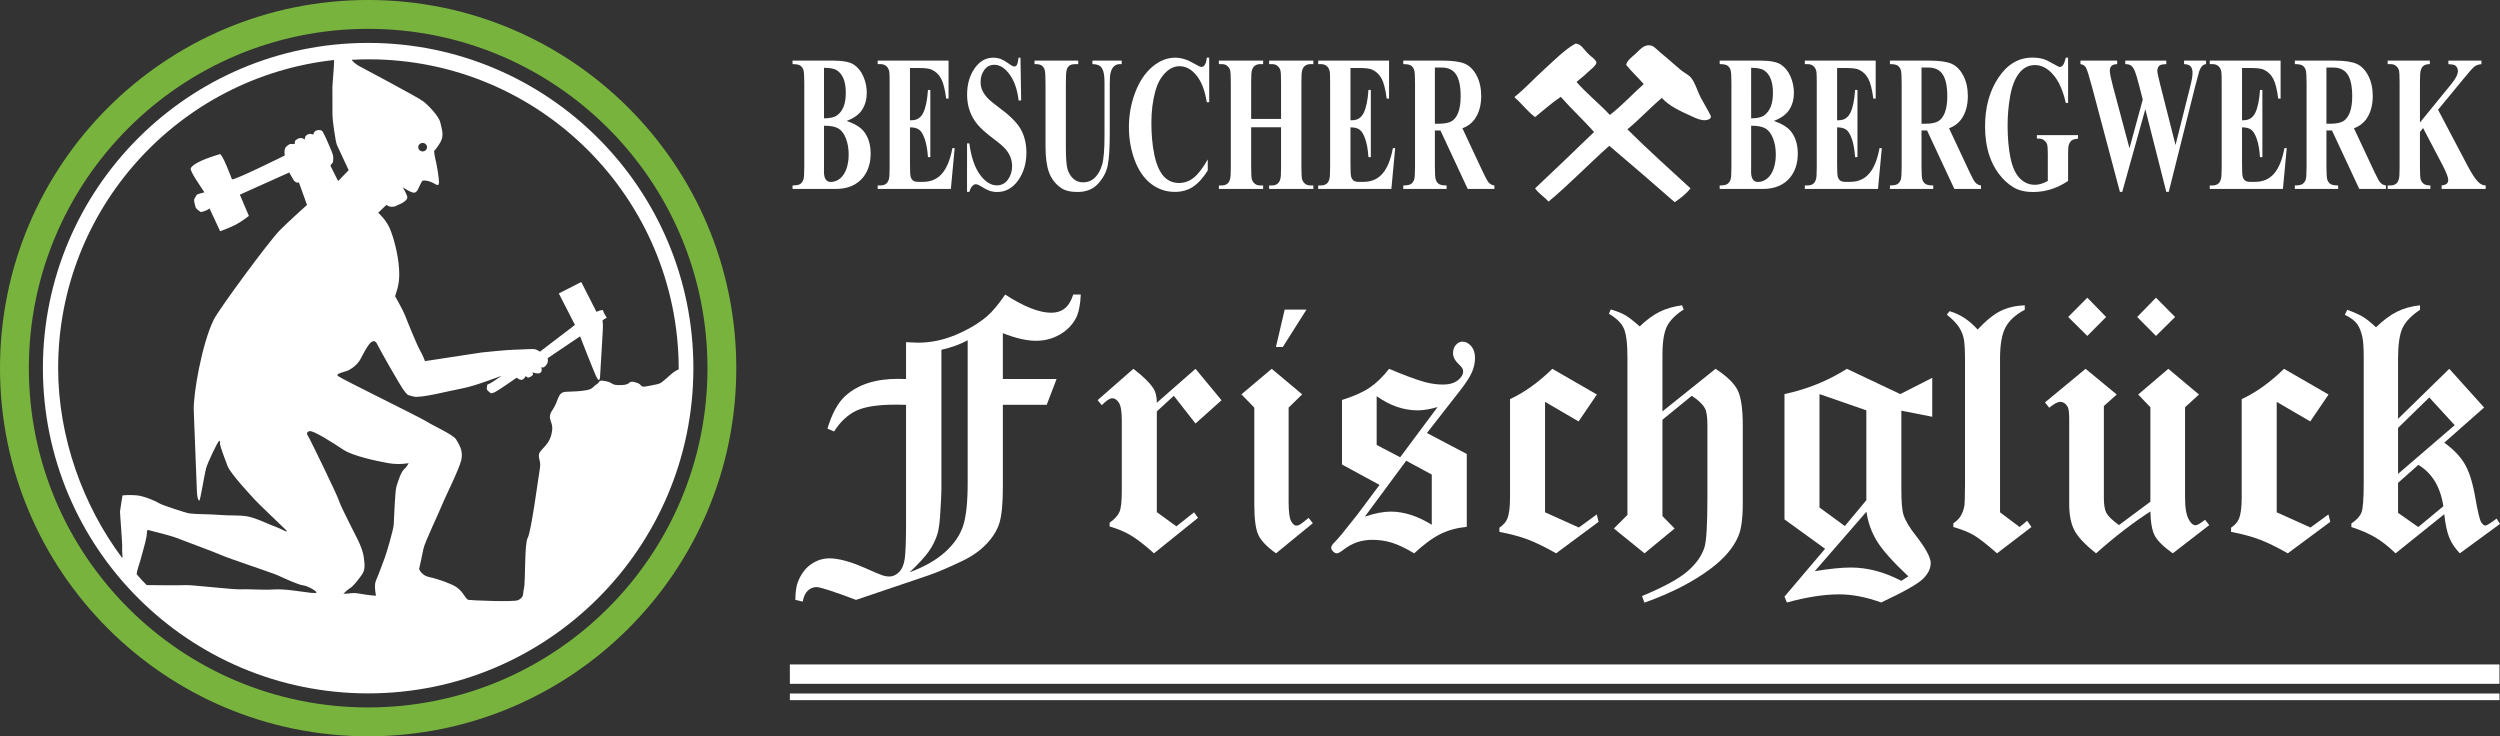
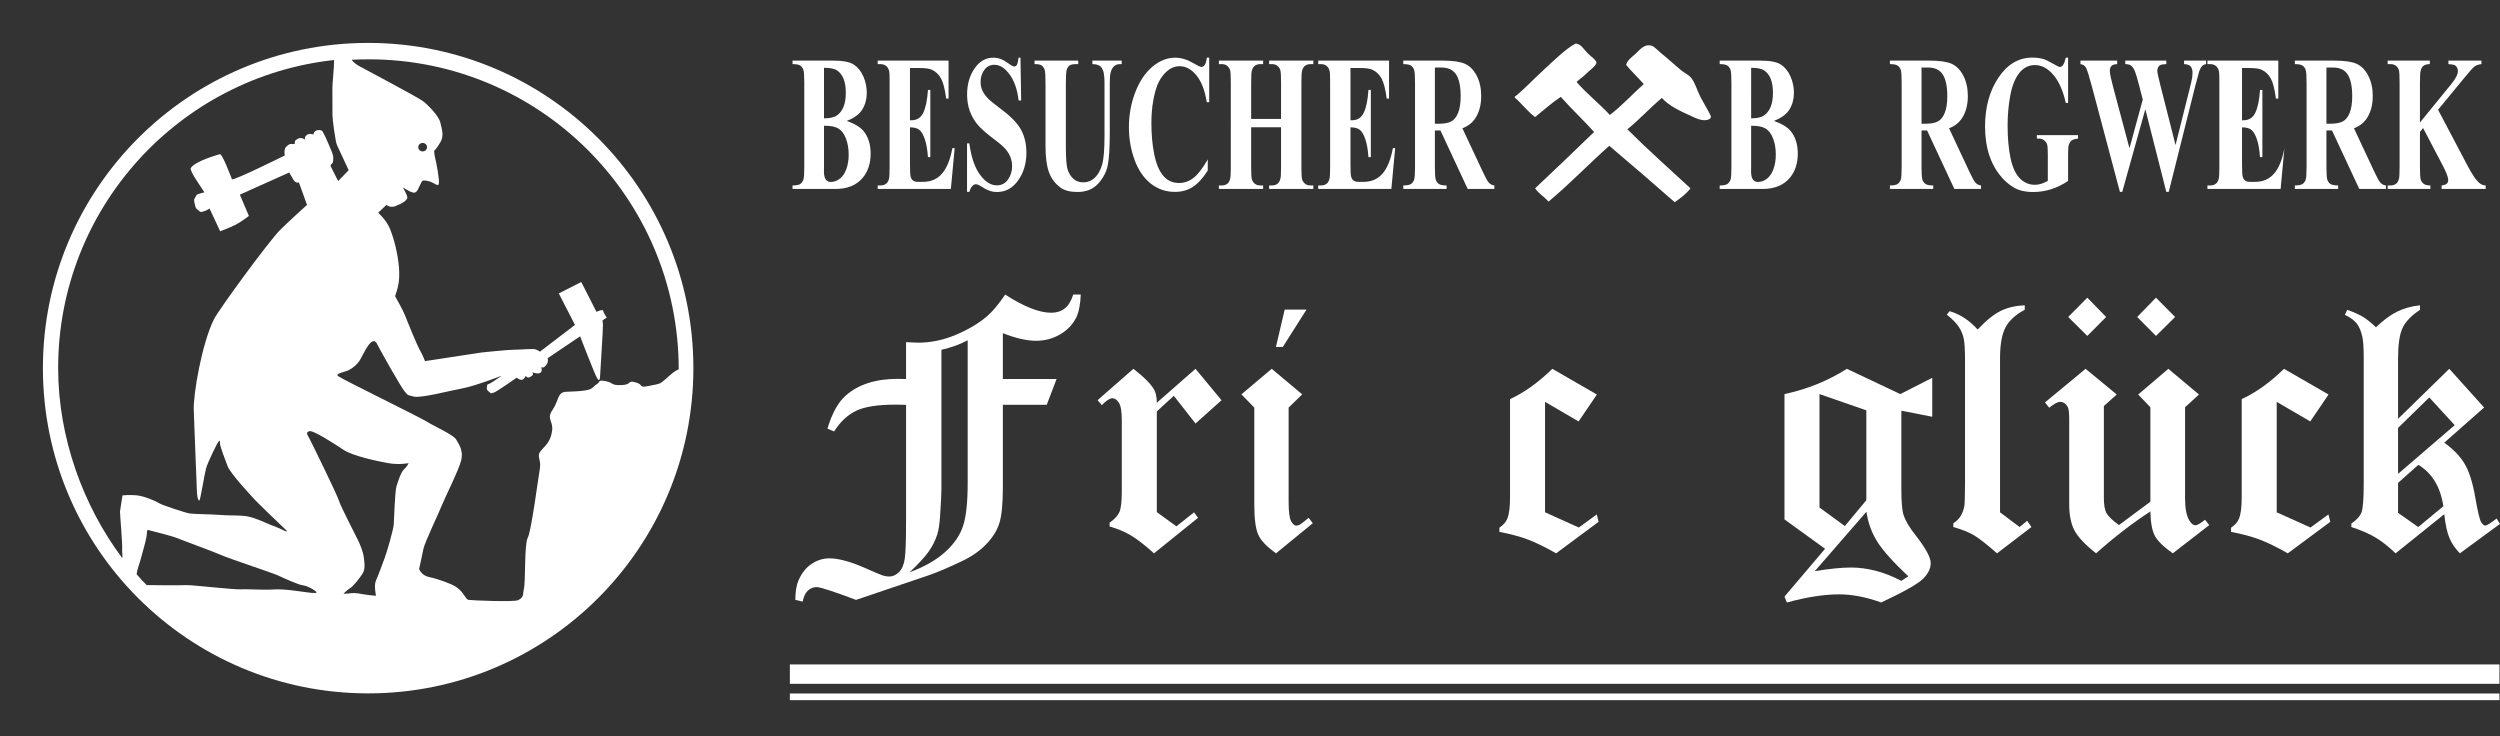
<svg xmlns="http://www.w3.org/2000/svg" version="1.1" id="Ebene_1" x="0px" y="0px" width="756.563px" height="222.819px" viewBox="0 0 756.563 222.819" enable-background="new 0 0 756.563 222.819" xml:space="preserve">
  <rect x="0" y="0" width="756.563" height="222.819" fill="#333333" stroke="none" />
  <rect x="239.032" y="201.076" fill="#FFFFFF" width="517.364" height="5.863" />
  <rect x="239.032" y="209.873" fill="#FFFFFF" width="517.364" height="2.008" />
  <g>
    <path fill="#FFFFFF" d="M256.243,36.589c2.431,0.859,4.138,1.9,5.12,3.122c1.41,1.738,2.116,3.991,2.116,6.76   c0,2.921-0.774,5.337-2.324,7.247c-1.901,2.311-4.666,3.466-8.294,3.466h-13.017v-1.06c1.184,0,1.986-0.167,2.409-0.501   c0.421-0.334,0.718-0.769,0.888-1.303c0.17-0.534,0.255-1.852,0.255-3.953V25.161c0-2.1-0.085-3.423-0.255-3.967   c-0.17-0.544-0.47-0.979-0.897-1.303c-0.429-0.325-1.229-0.487-2.399-0.487v-1.06h12.28c2.935,0,5.013,0.396,6.234,1.188   c1.222,0.793,2.186,1.977,2.891,3.552c0.705,1.576,1.058,3.251,1.058,5.027c0,1.872-0.447,3.538-1.341,4.998   C260.072,34.57,258.498,35.73,256.243,36.589z M249.366,38.05v12.459l-0.019,1.432c0,1.031,0.173,1.81,0.52,2.334   c0.347,0.525,0.859,0.788,1.54,0.788c1.007,0,1.937-0.339,2.786-1.017c0.851-0.678,1.502-1.662,1.956-2.95   c0.453-1.289,0.68-2.726,0.68-4.311c0-1.813-0.277-3.441-0.831-4.883c-0.555-1.441-1.316-2.449-2.286-3.022   S251.294,38.031,249.366,38.05z M249.366,35.816c1.789,0,3.108-0.305,3.958-0.917c0.851-0.611,1.502-1.47,1.956-2.578   c0.453-1.107,0.68-2.521,0.68-4.239c0-1.718-0.224-3.126-0.671-4.225c-0.447-1.098-1.086-1.933-1.917-2.506   c-0.832-0.573-2.167-0.849-4.006-0.831V35.816z" />
    <path fill="#FFFFFF" d="M275.382,20.578v15.811h0.51c1.625,0,2.803-0.773,3.533-2.32c0.73-1.546,1.196-3.828,1.398-6.845h0.718   v20.336h-0.718c-0.151-2.215-0.47-4.029-0.954-5.442c-0.485-1.413-1.049-2.363-1.691-2.85c-0.642-0.487-1.574-0.73-2.796-0.73   v10.941c0,2.139,0.06,3.447,0.18,3.924c0.119,0.478,0.343,0.869,0.671,1.174c0.327,0.306,0.856,0.458,1.587,0.458h1.53   c2.393,0,4.311-0.84,5.753-2.521c1.441-1.68,2.478-4.239,3.107-7.676h0.699l-1.152,12.345h-22.143v-1.06h0.851   c0.743,0,1.341-0.201,1.795-0.602c0.327-0.267,0.579-0.726,0.755-1.375c0.139-0.458,0.208-1.661,0.208-3.609V24.989   c0-1.756-0.031-2.835-0.094-3.236c-0.127-0.668-0.359-1.184-0.699-1.547c-0.479-0.534-1.134-0.802-1.965-0.802h-0.851v-1.06h21.443   V29.83h-0.718c-0.365-2.807-0.879-4.821-1.54-6.044c-0.661-1.222-1.597-2.119-2.806-2.692c-0.705-0.344-2.027-0.516-3.967-0.516   H275.382z" />
    <path fill="#FFFFFF" d="M308.821,17.456l0.208,12.946h-0.774c-0.366-3.246-1.264-5.857-2.692-7.834   c-1.43-1.976-2.976-2.964-4.639-2.964c-1.284,0-2.302,0.521-3.051,1.561c-0.75,1.041-1.124,2.239-1.124,3.595   c0,0.859,0.132,1.623,0.396,2.292c0.365,0.897,0.951,1.786,1.757,2.664c0.592,0.63,1.959,1.747,4.1,3.351   c2.998,2.234,5.02,4.344,6.064,6.33c1.033,1.986,1.55,4.258,1.55,6.817c0,3.247-0.835,6.039-2.504,8.378   c-1.669,2.339-3.787,3.509-6.357,3.509c-0.806,0-1.567-0.125-2.285-0.372c-0.719-0.249-1.619-0.716-2.702-1.404   c-0.604-0.382-1.103-0.573-1.492-0.573c-0.328,0-0.674,0.191-1.039,0.573c-0.365,0.382-0.661,0.964-0.889,1.747h-0.698V43.406   h0.698c0.555,4.125,1.622,7.271,3.203,9.438c1.58,2.167,3.284,3.251,5.11,3.251c1.41,0,2.534-0.583,3.372-1.747   s1.257-2.521,1.257-4.067c0-0.917-0.161-1.805-0.482-2.664c-0.321-0.859-0.81-1.676-1.464-2.449   c-0.655-0.773-1.813-1.78-3.477-3.022c-2.33-1.737-4.005-3.217-5.025-4.439c-1.021-1.222-1.804-2.587-2.352-4.096   c-0.548-1.508-0.822-3.169-0.822-4.984c0-3.093,0.749-5.729,2.248-7.905s3.389-3.265,5.668-3.265c0.831,0,1.637,0.153,2.418,0.458   c0.592,0.229,1.313,0.654,2.163,1.274c0.851,0.621,1.445,0.931,1.786,0.931c0.327,0,0.585-0.153,0.774-0.458   c0.188-0.305,0.365-1.041,0.529-2.205H308.821z" />
    <path fill="#FFFFFF" d="M313.073,18.344h13.225v1.06h-0.661c-0.995,0-1.679,0.158-2.05,0.473c-0.372,0.315-0.637,0.75-0.794,1.303   c-0.157,0.554-0.236,1.938-0.236,4.153v19.019c0,3.476,0.173,5.776,0.52,6.903c0.347,1.127,0.917,2.063,1.71,2.807   c0.794,0.745,1.795,1.117,3.004,1.117c1.386,0,2.566-0.473,3.543-1.418c0.976-0.945,1.706-2.249,2.191-3.91   c0.484-1.661,0.728-4.554,0.728-8.679V25.333c0-1.737-0.12-2.979-0.359-3.724s-0.542-1.26-0.907-1.546   c-0.566-0.439-1.366-0.659-2.399-0.659v-1.06h8.861v1.06h-0.529c-0.718,0-1.316,0.22-1.795,0.659s-0.825,1.098-1.039,1.976   c-0.164,0.611-0.245,1.709-0.245,3.294v14.751c0,4.564-0.199,7.858-0.596,9.882s-1.363,3.886-2.899,5.585   c-1.537,1.7-3.634,2.549-6.292,2.549c-2.217,0-3.93-0.449-5.139-1.346c-1.65-1.222-2.814-2.788-3.495-4.697   c-0.68-1.909-1.02-4.478-1.02-7.705V25.333c0-2.234-0.083-3.623-0.246-4.167c-0.164-0.544-0.447-0.979-0.851-1.303   c-0.402-0.325-1.146-0.477-2.229-0.458V18.344z" />
    <path fill="#FFFFFF" d="M365.934,17.456v13.462h-0.736c-0.555-3.513-1.587-6.206-3.099-8.077s-3.225-2.807-5.139-2.807   c-1.6,0-3.067,0.697-4.402,2.091c-1.335,1.394-2.312,3.218-2.929,5.471c-0.793,2.884-1.189,6.092-1.189,9.624   c0,3.476,0.289,6.641,0.869,9.495c0.579,2.855,1.485,5.012,2.72,6.473s2.834,2.191,4.799,2.191c1.612,0,3.089-0.534,4.431-1.604   c1.342-1.069,2.755-2.912,4.241-5.528v3.351c-1.436,2.273-2.932,3.92-4.487,4.941c-1.556,1.021-3.372,1.532-5.45,1.532   c-2.733,0-5.161-0.831-7.283-2.492s-3.76-4.048-4.912-7.161c-1.152-3.112-1.729-6.425-1.729-9.939   c0-3.704,0.639-7.218,1.918-10.541c1.278-3.322,3.004-5.9,5.176-7.733c2.173-1.833,4.481-2.75,6.925-2.75   c1.801,0,3.703,0.592,5.705,1.775c1.159,0.688,1.896,1.031,2.211,1.031c0.402,0,0.752-0.224,1.049-0.673   c0.295-0.449,0.487-1.16,0.576-2.134H365.934z" />
    <path fill="#FFFFFF" d="M378.63,38.508v12.03c0,1.986,0.072,3.227,0.217,3.724s0.429,0.931,0.851,1.303   c0.422,0.372,0.992,0.559,1.71,0.559h0.85v1.06h-13.395v-1.06h0.85c0.743,0,1.342-0.201,1.795-0.602   c0.328-0.267,0.579-0.726,0.756-1.375c0.139-0.458,0.208-1.661,0.208-3.609V24.989c0-1.986-0.069-3.227-0.208-3.724   c-0.139-0.496-0.419-0.931-0.841-1.303c-0.422-0.372-0.991-0.559-1.71-0.559h-0.85v-1.06h13.395v1.06h-0.85   c-0.743,0-1.342,0.201-1.795,0.602c-0.328,0.268-0.586,0.726-0.774,1.375c-0.139,0.458-0.208,1.661-0.208,3.609v10.999h9.05V24.989   c0-1.986-0.069-3.227-0.208-3.724c-0.139-0.496-0.422-0.931-0.851-1.303c-0.428-0.372-1.001-0.559-1.719-0.559h-0.832v-1.06h13.376   v1.06h-0.831c-0.756,0-1.354,0.201-1.795,0.602c-0.327,0.268-0.585,0.726-0.774,1.375c-0.139,0.458-0.208,1.661-0.208,3.609v25.549   c0,1.986,0.069,3.227,0.208,3.724s0.422,0.931,0.851,1.303c0.428,0.372,1.001,0.559,1.719,0.559h0.831v1.06H384.07v-1.06h0.832   c0.756,0,1.354-0.201,1.795-0.602c0.327-0.267,0.585-0.726,0.774-1.375c0.139-0.458,0.208-1.661,0.208-3.609v-12.03H378.63z" />
    <path fill="#FFFFFF" d="M408.688,20.578v15.811h0.51c1.625,0,2.803-0.773,3.533-2.32c0.73-1.546,1.196-3.828,1.398-6.845h0.718   v20.336h-0.718c-0.151-2.215-0.47-4.029-0.954-5.442c-0.485-1.413-1.049-2.363-1.691-2.85c-0.642-0.487-1.574-0.73-2.796-0.73   v10.941c0,2.139,0.06,3.447,0.18,3.924c0.119,0.478,0.343,0.869,0.671,1.174c0.327,0.306,0.856,0.458,1.587,0.458h1.53   c2.393,0,4.311-0.84,5.753-2.521c1.441-1.68,2.478-4.239,3.107-7.676h0.699l-1.152,12.345h-22.143v-1.06h0.851   c0.743,0,1.341-0.201,1.795-0.602c0.327-0.267,0.579-0.726,0.755-1.375c0.139-0.458,0.208-1.661,0.208-3.609V24.989   c0-1.756-0.031-2.835-0.094-3.236c-0.127-0.668-0.359-1.184-0.699-1.547c-0.479-0.534-1.134-0.802-1.965-0.802h-0.851v-1.06h21.443   V29.83h-0.718c-0.365-2.807-0.879-4.821-1.54-6.044c-0.661-1.222-1.597-2.119-2.806-2.692c-0.705-0.344-2.027-0.516-3.967-0.516   H408.688z" />
    <path fill="#FFFFFF" d="M434.23,39.482v10.884c0,2.101,0.085,3.423,0.255,3.967c0.171,0.544,0.47,0.979,0.897,1.303   c0.429,0.325,1.229,0.487,2.399,0.487v1.06h-13.111v-1.06c1.184,0,1.987-0.167,2.409-0.501c0.422-0.334,0.718-0.769,0.888-1.303   c0.17-0.534,0.255-1.852,0.255-3.953V25.161c0-2.1-0.085-3.423-0.255-3.967c-0.17-0.544-0.47-0.979-0.897-1.303   c-0.429-0.325-1.228-0.487-2.399-0.487v-1.06h11.902c3.099,0,5.365,0.325,6.802,0.974c1.436,0.649,2.607,1.848,3.514,3.595   c0.907,1.748,1.36,3.795,1.36,6.144c0,2.864-0.68,5.232-2.04,7.104c-0.869,1.184-2.085,2.072-3.646,2.664l6.159,13.147   c0.806,1.7,1.379,2.759,1.719,3.179c0.517,0.592,1.115,0.917,1.795,0.974v1.06h-8.067l-8.256-17.701H434.23z M434.23,20.435v17.014   h1.077c1.751,0,3.061-0.243,3.93-0.73c0.869-0.487,1.552-1.365,2.05-2.635c0.497-1.27,0.746-2.926,0.746-4.97   c0-2.959-0.456-5.146-1.369-6.559c-0.914-1.413-2.384-2.12-4.412-2.12H434.23z" />
    <path fill="#FFFFFF" d="M536.818,36.589c2.431,0.859,4.138,1.9,5.12,3.122c1.41,1.738,2.116,3.991,2.116,6.76   c0,2.921-0.774,5.337-2.324,7.247c-1.901,2.311-4.666,3.466-8.294,3.466H520.42v-1.06c1.184,0,1.986-0.167,2.409-0.501   c0.421-0.334,0.718-0.769,0.888-1.303c0.17-0.534,0.255-1.852,0.255-3.953V25.161c0-2.1-0.085-3.423-0.255-3.967   c-0.17-0.544-0.47-0.979-0.897-1.303c-0.429-0.325-1.229-0.487-2.399-0.487v-1.06h12.28c2.935,0,5.013,0.396,6.234,1.188   c1.222,0.793,2.186,1.977,2.891,3.552c0.705,1.576,1.058,3.251,1.058,5.027c0,1.872-0.447,3.538-1.341,4.998   C540.647,34.57,539.073,35.73,536.818,36.589z M529.941,38.05v12.459l-0.019,1.432c0,1.031,0.173,1.81,0.52,2.334   c0.347,0.525,0.859,0.788,1.54,0.788c1.007,0,1.937-0.339,2.786-1.017c0.851-0.678,1.502-1.662,1.956-2.95   c0.453-1.289,0.68-2.726,0.68-4.311c0-1.813-0.277-3.441-0.831-4.883c-0.555-1.441-1.316-2.449-2.286-3.022   S531.869,38.031,529.941,38.05z M529.941,35.816c1.789,0,3.108-0.305,3.958-0.917c0.851-0.611,1.502-1.47,1.956-2.578   c0.453-1.107,0.68-2.521,0.68-4.239c0-1.718-0.224-3.126-0.671-4.225c-0.447-1.098-1.086-1.933-1.917-2.506   c-0.832-0.573-2.167-0.849-4.006-0.831V35.816z" />
-     <path fill="#FFFFFF" d="M555.956,20.578v15.811h0.51c1.625,0,2.803-0.773,3.533-2.32c0.73-1.546,1.196-3.828,1.398-6.845h0.718   v20.336h-0.718c-0.151-2.215-0.47-4.029-0.954-5.442c-0.485-1.413-1.049-2.363-1.691-2.85c-0.642-0.487-1.574-0.73-2.796-0.73   v10.941c0,2.139,0.06,3.447,0.18,3.924c0.119,0.478,0.343,0.869,0.671,1.174c0.327,0.306,0.856,0.458,1.587,0.458h1.53   c2.393,0,4.311-0.84,5.753-2.521c1.441-1.68,2.478-4.239,3.107-7.676h0.699l-1.152,12.345h-22.143v-1.06h0.851   c0.743,0,1.341-0.201,1.795-0.602c0.327-0.267,0.579-0.726,0.755-1.375c0.139-0.458,0.208-1.661,0.208-3.609V24.989   c0-1.756-0.031-2.835-0.094-3.236c-0.127-0.668-0.359-1.184-0.699-1.547c-0.479-0.534-1.134-0.802-1.965-0.802h-0.851v-1.06h21.443   V29.83h-0.718c-0.365-2.807-0.879-4.821-1.54-6.044c-0.661-1.222-1.597-2.119-2.806-2.692c-0.705-0.344-2.027-0.516-3.967-0.516   H555.956z" />
    <path fill="#FFFFFF" d="M581.499,39.482v10.884c0,2.101,0.085,3.423,0.255,3.967c0.171,0.544,0.47,0.979,0.897,1.303   c0.429,0.325,1.229,0.487,2.399,0.487v1.06h-13.111v-1.06c1.184,0,1.987-0.167,2.409-0.501c0.422-0.334,0.718-0.769,0.888-1.303   c0.17-0.534,0.255-1.852,0.255-3.953V25.161c0-2.1-0.085-3.423-0.255-3.967c-0.17-0.544-0.47-0.979-0.897-1.303   c-0.429-0.325-1.228-0.487-2.399-0.487v-1.06h11.902c3.099,0,5.365,0.325,6.802,0.974c1.436,0.649,2.607,1.848,3.514,3.595   c0.907,1.748,1.36,3.795,1.36,6.144c0,2.864-0.68,5.232-2.04,7.104c-0.869,1.184-2.085,2.072-3.646,2.664l6.159,13.147   c0.806,1.7,1.379,2.759,1.719,3.179c0.517,0.592,1.115,0.917,1.795,0.974v1.06h-8.067l-8.256-17.701H581.499z M581.499,20.435   v17.014h1.077c1.751,0,3.061-0.243,3.93-0.73c0.869-0.487,1.552-1.365,2.05-2.635c0.497-1.27,0.746-2.926,0.746-4.97   c0-2.959-0.456-5.146-1.369-6.559c-0.914-1.413-2.384-2.12-4.412-2.12H581.499z" />
    <path fill="#FFFFFF" d="M625.859,17.456v13.691h-0.699c-0.844-3.742-2.109-6.588-3.797-8.536c-1.688-1.948-3.533-2.921-5.536-2.921   c-1.914,0-3.508,0.816-4.779,2.449c-1.272,1.633-2.173,3.91-2.702,6.832c-0.528,2.921-0.793,5.919-0.793,8.994   c0,3.724,0.289,6.989,0.869,9.796c0.579,2.807,1.514,4.869,2.805,6.187c1.291,1.318,2.825,1.977,4.601,1.977   c0.617,0,1.25-0.1,1.899-0.301c0.648-0.201,1.313-0.491,1.993-0.874v-8.077c0-1.527-0.07-2.516-0.208-2.965   c-0.139-0.448-0.426-0.854-0.86-1.217c-0.434-0.362-0.96-0.544-1.577-0.544h-0.661v-1.06h12.45v1.06   c-0.944,0.096-1.603,0.292-1.975,0.587c-0.371,0.296-0.658,0.788-0.859,1.475c-0.113,0.363-0.17,1.251-0.17,2.664v8.077   c-1.638,1.107-3.341,1.943-5.11,2.506s-3.605,0.845-5.507,0.845c-2.432,0-4.449-0.501-6.056-1.504   c-1.605-1.002-3.022-2.32-4.251-3.953c-1.228-1.632-2.188-3.47-2.881-5.514c-0.882-2.635-1.322-5.585-1.322-8.851   c0-5.843,1.354-10.779,4.062-14.808c2.708-4.029,6.115-6.043,10.221-6.043c1.272,0,2.419,0.153,3.438,0.458   c0.555,0.153,1.452,0.587,2.692,1.303c1.24,0.716,1.975,1.074,2.201,1.074c0.353,0,0.68-0.195,0.982-0.587   c0.303-0.391,0.579-1.131,0.831-2.22H625.859z" />
    <path fill="#FFFFFF" d="M667.612,18.344v1.06c-0.479,0.058-0.882,0.258-1.21,0.602c-0.327,0.344-0.617,0.869-0.869,1.576   c-0.075,0.229-0.472,1.709-1.189,4.439l-8.029,32.051h-0.737l-6.348-25.033l-6.99,25.033h-0.699l-8.426-31.707   c-0.857-3.189-1.455-5.117-1.795-5.786c-0.341-0.668-0.914-1.06-1.72-1.174v-1.06h11.109v1.06c-0.895,0.039-1.49,0.244-1.785,0.616   c-0.297,0.372-0.444,0.835-0.444,1.389c0,0.726,0.309,2.263,0.926,4.611l5.025,18.847l4.024-14.722l-1.059-4.125   c-0.579-2.253-1.026-3.757-1.341-4.511c-0.315-0.754-0.678-1.293-1.087-1.618s-1.011-0.487-1.804-0.487v-1.06h12.412v1.06   c-0.869,0.02-1.492,0.125-1.87,0.315c-0.265,0.134-0.473,0.358-0.624,0.673c-0.15,0.315-0.227,0.673-0.227,1.074   c0,0.439,0.283,1.786,0.851,4.039l4.666,18.389l4.176-16.642c0.44-1.718,0.711-2.893,0.813-3.523c0.101-0.63,0.15-1.212,0.15-1.747   c0-0.783-0.176-1.398-0.528-1.848c-0.353-0.448-1.027-0.692-2.021-0.73v-1.06H667.612z" />
-     <path fill="#FFFFFF" d="M678.494,20.578v15.811h0.51c1.625,0,2.803-0.773,3.533-2.32c0.73-1.546,1.196-3.828,1.398-6.845h0.718   v20.336h-0.718c-0.151-2.215-0.47-4.029-0.954-5.442c-0.485-1.413-1.049-2.363-1.691-2.85c-0.642-0.487-1.574-0.73-2.796-0.73   v10.941c0,2.139,0.06,3.447,0.18,3.924c0.119,0.478,0.343,0.869,0.671,1.174c0.327,0.306,0.856,0.458,1.587,0.458h1.53   c2.393,0,4.311-0.84,5.753-2.521c1.441-1.68,2.478-4.239,3.107-7.676h0.699l-1.152,12.345h-22.143v-1.06h0.851   c0.743,0,1.341-0.201,1.795-0.602c0.327-0.267,0.579-0.726,0.755-1.375c0.139-0.458,0.208-1.661,0.208-3.609V24.989   c0-1.756-0.031-2.835-0.094-3.236c-0.127-0.668-0.359-1.184-0.699-1.547c-0.479-0.534-1.134-0.802-1.965-0.802h-0.851v-1.06h21.443   V29.83h-0.718c-0.365-2.807-0.879-4.821-1.54-6.044c-0.661-1.222-1.597-2.119-2.806-2.692c-0.705-0.344-2.027-0.516-3.967-0.516   H678.494z" />
+     <path fill="#FFFFFF" d="M678.494,20.578v15.811h0.51c1.625,0,2.803-0.773,3.533-2.32c0.73-1.546,1.196-3.828,1.398-6.845h0.718   v20.336h-0.718c-0.151-2.215-0.47-4.029-0.954-5.442c-0.485-1.413-1.049-2.363-1.691-2.85c-0.642-0.487-1.574-0.73-2.796-0.73   v10.941c0,2.139,0.06,3.447,0.18,3.924c0.119,0.478,0.343,0.869,0.671,1.174c0.327,0.306,0.856,0.458,1.587,0.458h1.53   c2.393,0,4.311-0.84,5.753-2.521c1.441-1.68,2.478-4.239,3.107-7.676l-1.152,12.345h-22.143v-1.06h0.851   c0.743,0,1.341-0.201,1.795-0.602c0.327-0.267,0.579-0.726,0.755-1.375c0.139-0.458,0.208-1.661,0.208-3.609V24.989   c0-1.756-0.031-2.835-0.094-3.236c-0.127-0.668-0.359-1.184-0.699-1.547c-0.479-0.534-1.134-0.802-1.965-0.802h-0.851v-1.06h21.443   V29.83h-0.718c-0.365-2.807-0.879-4.821-1.54-6.044c-0.661-1.222-1.597-2.119-2.806-2.692c-0.705-0.344-2.027-0.516-3.967-0.516   H678.494z" />
    <path fill="#FFFFFF" d="M704.037,39.482v10.884c0,2.101,0.085,3.423,0.255,3.967c0.171,0.544,0.47,0.979,0.897,1.303   c0.429,0.325,1.229,0.487,2.399,0.487v1.06h-13.111v-1.06c1.184,0,1.987-0.167,2.409-0.501c0.422-0.334,0.718-0.769,0.888-1.303   c0.17-0.534,0.255-1.852,0.255-3.953V25.161c0-2.1-0.085-3.423-0.255-3.967c-0.17-0.544-0.47-0.979-0.897-1.303   c-0.429-0.325-1.228-0.487-2.399-0.487v-1.06h11.902c3.099,0,5.365,0.325,6.802,0.974c1.436,0.649,2.607,1.848,3.514,3.595   c0.907,1.748,1.36,3.795,1.36,6.144c0,2.864-0.68,5.232-2.04,7.104c-0.869,1.184-2.085,2.072-3.646,2.664l6.159,13.147   c0.806,1.7,1.379,2.759,1.719,3.179c0.517,0.592,1.115,0.917,1.795,0.974v1.06h-8.067l-8.256-17.701H704.037z M704.037,20.435   v17.014h1.077c1.751,0,3.061-0.243,3.93-0.73c0.869-0.487,1.552-1.365,2.05-2.635c0.497-1.27,0.746-2.926,0.746-4.97   c0-2.959-0.456-5.146-1.369-6.559c-0.914-1.413-2.384-2.12-4.412-2.12H704.037z" />
    <path fill="#FFFFFF" d="M737.816,33.209l9.012,17.1c1.272,2.406,2.368,4.039,3.287,4.897c0.668,0.611,1.373,0.917,2.116,0.917v1.06   h-13.338v-1.06c0.844-0.115,1.389-0.315,1.634-0.602c0.246-0.287,0.369-0.64,0.369-1.06c0-0.802-0.58-2.31-1.738-4.525   l-5.876-11.199l-0.944,1.203v10.598c0,2.024,0.075,3.285,0.227,3.781c0.151,0.497,0.44,0.921,0.869,1.274   c0.428,0.354,1.114,0.53,2.06,0.53v1.06H722.57v-1.06h0.85c0.743,0,1.342-0.201,1.795-0.602c0.328-0.267,0.579-0.726,0.756-1.375   c0.139-0.458,0.208-1.661,0.208-3.609V24.989c0-1.986-0.069-3.227-0.208-3.724c-0.139-0.496-0.419-0.931-0.841-1.303   c-0.422-0.372-0.991-0.559-1.71-0.559h-0.85v-1.06h12.753v1.06c-0.869,0-1.531,0.191-1.984,0.573   c-0.327,0.268-0.586,0.716-0.774,1.346c-0.151,0.478-0.227,1.7-0.227,3.666v12.087l9.503-11.658   c1.322-1.623,1.983-2.921,1.983-3.896c0-0.725-0.271-1.298-0.813-1.718c-0.276-0.21-0.963-0.344-2.059-0.401v-1.06h9.994v1.06   c-0.895,0.096-1.597,0.339-2.106,0.73c-0.511,0.392-1.685,1.714-3.523,3.967L737.816,33.209z" />
  </g>
  <g>
    <path fill="#FFFFFF" d="M324.785,89.143h2.285c-0.139,3.073-0.605,5.413-1.402,7.019c-1.108,2.13-2.752,3.824-4.934,5.081   s-4.589,1.886-7.22,1.886c-2.805,0-6.147-0.768-10.024-2.305v13.881h16.257l-2.986,7.804H303.49V147.4   c0,4.925-0.338,8.514-1.013,10.768c-0.676,2.254-1.999,4.411-3.972,6.473c-1.972,2.061-4.446,3.789-7.422,5.188   c-4.257,2.025-7.684,3.475-10.279,4.349l-21.75,7.364c-6.855-2.584-10.838-3.876-11.945-3.876c-0.971,0-1.836,0.345-2.598,1.034   c-0.762,0.688-1.298,1.811-1.61,3.365l-2.207-0.525c0-2.42,0.294-4.33,0.883-5.732c0.936-2.244,2.251-3.944,3.947-5.102   c1.696-1.158,3.515-1.735,5.454-1.735c2.735,0,6.267,0.942,10.596,2.829c3.047,1.361,4.908,2.146,5.584,2.356   c0.675,0.21,1.324,0.314,1.947,0.314c1.073,0,2.06-0.445,2.961-1.336c0.899-0.89,1.48-2.253,1.739-4.085   c0.26-1.834,0.39-5.648,0.39-11.445v-35.096l-3.224-0.052c-5.339,0-9.3,0.62-11.883,1.859c-2.583,1.24-4.811,3.326-6.682,6.26   l-2-0.864c1.385-4.602,3.202-7.912,5.453-9.936c3.81-3.416,9.09-5.124,15.842-5.124c0.554,0,1.385,0.019,2.493,0.053v-11.157   l3.588,0.157c3.881,0,7.71-0.794,11.488-2.383c3.777-1.588,6.948-3.483,9.513-5.683c1.698-1.501,3.501-3.667,5.407-6.495   c5.671,3.667,10.323,5.5,13.954,5.5c1.59,0,2.939-0.427,4.046-1.283C323.298,92.504,324.162,91.099,324.785,89.143z    M292.842,102.971c-2.32,1.257-4.969,2.218-7.946,2.881v42.202c0,1.467-0.138,4.224-0.414,8.272   c-0.173,2.373-0.449,4.172-0.828,5.393c-0.586,1.816-1.448,3.535-2.586,5.158s-3.069,3.727-5.794,6.31   c4.525-1.677,8.136-3.745,10.831-6.204c2.694-2.461,4.491-5.114,5.39-7.959c0.898-2.846,1.348-7.113,1.348-12.803V102.971z" />
    <path fill="#FFFFFF" d="M361.792,111.613l7.869,9.508l-7.869,7.045l-6.564-8.388l-5.147,4.722v30.484l5.921,4.295l5.35-4.242   l1.195,1.676l-13.323,10.738c-2.834-2.549-5.21-4.383-7.128-5.5s-4.018-1.99-6.298-2.619v-1.152   c1.522-1.082,2.519-2.174,2.986-3.273c0.467-1.101,0.701-3.204,0.701-6.313v-21.371c0-2.688-0.297-4.479-0.891-5.369   c-0.593-0.891-1.246-1.336-1.957-1.336c-0.78,0-1.849,0.699-3.203,2.096l-1.273-1.52l10.83-9.48   c2.954,2.271,4.969,4.243,6.047,5.919c0.694,1.048,1.043,2.497,1.043,4.348L361.792,111.613z" />
    <path fill="#FFFFFF" d="M384.854,111.613l9.22,7.727l-4.104,4.007v28.495c0,3.004,0.25,4.959,0.751,5.866   c0.499,0.908,1.016,1.362,1.547,1.362c0.375,0,0.72-0.088,1.032-0.262c0.438-0.244,1.345-0.943,2.721-2.096l1.272,1.623   l-11.141,9.115c-2.781-1.99-4.572-3.867-5.371-5.631c-0.801-1.764-1.2-4.846-1.2-9.246v-29.228l-3.896-4.007L384.854,111.613z    M388.776,93.7h6.596l-7.168,11.314h-2.077L388.776,93.7z" />
-     <path fill="#FFFFFF" d="M431.824,131.039l12.06,6.346v22.052c-2.913,0.28-5.549,0.995-7.907,2.147s-5.029,3.108-8.012,5.867   c-2.565-1.537-4.793-2.602-6.682-3.195c-1.89-0.594-3.891-0.891-6.005-0.891c-3.259,0-6.152,0.995-8.684,2.985   c-0.937,0.733-1.612,1.101-2.027,1.101c-0.382,0-0.764-0.191-1.145-0.576c-0.382-0.385-0.571-0.77-0.571-1.154   c0-0.418,0.362-0.978,1.089-1.676c0.415-0.42,1.124-1.223,2.127-2.412l4.725-5.92l6.691-8.965l-11.359-6.168v-19.538   c3.572-1.117,6.374-2.365,8.403-3.745c2.029-1.379,3.98-3.273,5.854-5.684c4.433,1.886,7.999,3.213,10.701,3.98   c1.938,0.524,3.791,0.786,5.558,0.786c1.946,0,3.459-0.427,4.537-1.283c1.078-0.854,1.616-1.755,1.616-2.698   c0-0.628-0.346-1.257-1.038-1.885c-1.351-1.222-2.026-2.41-2.026-3.562c0-1.082,0.294-1.946,0.884-2.593   c0.588-0.646,1.246-0.969,1.974-0.969c0.969,0,1.844,0.445,2.623,1.336c0.778,0.89,1.168,2.069,1.168,3.536   c0,1.502-0.313,2.968-0.938,4.4c-0.626,1.433-1.825,3.282-3.598,5.552L431.824,131.039z M425.552,139.429l-12.521,16.917   c1.523-0.523,2.943-0.907,4.26-1.152c1.315-0.244,2.51-0.366,3.584-0.366c3.981,0,8.119,1.327,12.413,3.981v-15.191   L425.552,139.429z M416.615,134.659l7.113,3.718l11.323-15.195c-2.319,0.669-4.328,1.003-6.024,1.003   c-4.259,0-8.396-1.431-12.412-4.295V134.659z" />
    <path fill="#FFFFFF" d="M469.776,111.613l13.479,7.779l-5.531,8.145l-10.154-5.919v33.419l10.221,4.604l5.435-3.965l0.55,2.242   l-12.855,9.533c-3.319-1.887-6.155-3.274-8.506-4.164c-2.352-0.891-5.238-1.668-8.66-2.332v-1.257   c1.212-0.838,2.008-1.745,2.389-2.724c0.554-1.361,0.831-3.491,0.831-6.391v-29.805   C461.292,118.789,465.561,115.734,469.776,111.613z" />
-     <path fill="#FFFFFF" d="M509.017,92.39l0.52,1.257c-2.479,1.607-4.172,3.318-5.079,5.133c-0.908,1.816-1.361,4.697-1.361,8.643   v17.076l16.075-12.886c3.417,2.236,5.644,4.395,6.68,6.475c1.035,2.079,1.553,5.617,1.553,10.613v23.746   c0,4.544-0.467,7.863-1.402,9.96c-1.489,3.425-4.242,6.64-8.258,9.646c-5.265,3.983-11.965,7.426-20.102,10.326l-0.727-1.99   c6.613-2.76,11.219-5.273,13.815-7.543c2.598-2.271,4.294-4.682,5.091-7.23c0.588-1.92,0.883-6.914,0.883-14.982v-21.95   c0-2.444-0.243-4.138-0.729-5.081c-0.729-1.292-2.063-2.566-4.004-3.824l-8.876,7.25v29.162l3.688,3.744l-9.115,7.518l-9.271-7.518   l4.104-4.111v-47.625c0-4.326-0.378-7.292-1.132-8.896c-0.755-1.605-2.248-3.053-4.478-4.344l0.571-1.31   c1.829,0.524,3.296,1.109,4.401,1.755c1.104,0.646,2.555,1.772,4.351,3.378c2.116-2.025,4.146-3.509,6.089-4.452   C504.245,93.385,506.484,92.739,509.017,92.39z" />
    <path fill="#FFFFFF" d="M558.906,111.613l16.169,7.647l9.671-4.923v11.785l-9.35-1.834v23.781c0,3.842,0.226,6.442,0.676,7.805   c0.588,1.781,1.817,3.842,3.688,6.181c3.013,3.876,4.519,6.652,4.519,8.328c0,1.677-0.789,3.282-2.367,4.819   c-1.578,1.536-5.784,3.91-12.617,7.123c-2.322-0.838-4.541-1.458-6.655-1.859c-2.113-0.401-4.124-0.602-6.029-0.602   c-4.576,0-9.86,0.82-15.856,2.461l-0.728-1.78l12.289-14.47l-12.289-8.893v-37.923   C546.891,117.795,553.185,115.246,558.906,111.613z M549.202,172.846c4.502-0.733,8.138-1.1,10.908-1.1   c2.493,0,5.012,0.331,7.558,0.995c2.545,0.663,5.116,1.677,7.714,3.038l2.133-1.361c-4.678-4.395-7.849-7.951-9.511-10.671   c-1.663-2.72-2.72-5.685-3.17-8.892L549.202,172.846z M564.801,124.185l-14.18-4.924v34.323l7.672,5.611l6.508-7.825V124.185z" />
    <path fill="#FFFFFF" d="M612.742,92.39v1.362c-2.736,1.432-4.667,3.187-5.792,5.264c-1.125,2.078-1.688,5.23-1.688,9.455v46.566   l5.921,4.451l2.285-1.885l1.299,1.885l-10.414,7.963c-3.146-2.759-5.495-4.592-7.05-5.5s-3.611-1.729-6.169-2.463v-1.152   c0.969-0.593,1.723-1.344,2.26-2.252c0.536-0.907,0.908-1.973,1.116-3.195c0.069-0.419,0.121-2.514,0.156-6.285v-37.399   c0-3.177-0.122-5.386-0.364-6.626c-0.242-1.239-0.727-2.427-1.454-3.562c-0.727-1.134-1.956-2.4-3.688-3.798l0.831-1.047   c3.16,0.909,5.991,2.759,8.492,5.552c2.592-2.758,4.934-4.644,7.024-5.657C607.6,93.054,610.011,92.495,612.742,92.39z" />
    <path fill="#FFFFFF" d="M656.189,111.613l9.271,7.779l-4.207,3.85v27.499c0,3.179,0.442,5.448,1.326,6.81   c0.567,0.943,1.187,1.414,1.858,1.414c0.495,0,1.451-0.559,2.866-1.676l1.272,1.623l-11.037,8.539   c-2.76-1.955-4.562-3.711-5.407-5.265c-0.845-1.554-1.302-4.024-1.371-7.411c-5.374,3.483-10.854,7.709-16.439,12.676   c-3.348-2.654-5.539-4.984-6.575-6.993c-1.035-2.008-1.553-4.653-1.553-7.936v-25.876c0-1.815-0.162-3.003-0.484-3.563   c-0.564-0.977-1.331-1.466-2.3-1.466c-0.727,0-1.815,0.595-3.268,1.78l-1.272-1.623l12.284-10.162l9.427,7.779l-3.896,3.482v27.85   c0,2.064,0.26,3.576,0.778,4.538s1.782,2.176,3.789,3.645l9.509-7.069v-28.596l-3.688-3.85L656.189,111.613z M631.674,101.661   l-5.791-5.735l5.791-5.84l5.688,5.84L631.674,101.661z M652.45,101.661l-5.688-5.735l5.688-5.84l5.791,5.84L652.45,101.661z" />
    <path fill="#FFFFFF" d="M691.197,111.613l13.479,7.779l-5.531,8.145l-10.154-5.919v33.419l10.221,4.604l5.435-3.965l0.55,2.242   l-12.855,9.533c-3.319-1.887-6.155-3.274-8.506-4.164c-2.352-0.891-5.238-1.668-8.66-2.332v-1.257   c1.212-0.838,2.008-1.745,2.389-2.724c0.554-1.361,0.831-3.491,0.831-6.391v-29.805   C682.713,118.789,686.981,115.734,691.197,111.613z" />
    <path fill="#FFFFFF" d="M732.359,92.39v1.362c-2.632,1.747-4.397,3.588-5.298,5.526s-1.351,5.073-1.351,9.402v18.072l15.504-15.139   l10.542,11.709l-12.061,10.645c2.734,1.959,4.785,4.083,6.153,6.374c1.367,2.29,2.436,5.644,3.204,10.06   c0.768,4.417,1.377,6.965,1.826,7.643c0.45,0.678,0.864,1.016,1.246,1.016c0.415,0,1.557-0.711,3.425-2.137l1.013,1.624   l-12.154,8.905c-1.41-1.467-2.461-3.021-3.154-4.662c-0.693-1.641-1.213-4.033-1.56-7.176l-14.737,11.838   c-2.108-2.039-4.138-3.639-6.091-4.799c-1.952-1.16-4.381-2.214-7.284-3.164v-1.047c1.593-1.08,2.614-2.205,3.064-3.373   s0.676-4.105,0.676-8.811V108.24c0-2.998-0.139-5.09-0.416-6.276c-0.381-1.742-0.943-3.093-1.688-4.052   c-0.745-0.958-1.948-1.839-3.61-2.641l0.728-1.519c2.097,0.769,3.677,1.476,4.743,2.121c1.065,0.647,2.384,1.703,3.957,3.169   c2.246-2.165,4.38-3.746,6.401-4.741S729.768,92.67,732.359,92.39z M735.159,120.277l-9.448,9.223v13.908l17.142-14.742   L735.159,120.277z M725.711,146.131v9.063l6.117,4.301l7.598-6.303c-0.896-5.859-3.422-10.029-7.58-12.514L725.711,146.131z" />
  </g>
  <path fill="#FFFFFF" d="M111.41,12.986c-54.358,0-98.424,44.066-98.424,98.424c0,54.357,44.066,98.424,98.424,98.424  s98.424-44.066,98.424-98.424C209.834,57.052,165.768,12.986,111.41,12.986z M37.074,149.914c0,0-0.723,4.392-0.759,4.883  c-0.041,0.509,0.821,10.371,0.654,11.317c-0.117,0.653,0.262,2.35-0.003,2.731c-11.739-15.667-19.368-36.356-19.368-57.436  c0-48.324,36.545-88.117,83.506-93.25c0.047,1.835-0.534,7.51-0.512,8.309c0.021,0.934,0.044,7.438,0.021,8.461  c-0.021,1.029,0.89,7.939,1.344,8.92c0.458,0.98,3.561,7.662,3.561,7.662l-3.194,3.284c0,0-2.078-4.174-2.19-4.356  c-0.113-0.182-0.091-0.251-0.047-0.5c0.047-0.251,0.276-0.251,0.526-0.593c0.251-0.341,0.204-0.959,0.251-1.573  c0.043-0.617-0.411-1.781-0.548-2.1c-0.135-0.32-2.005-4.746-2.256-5.066c-0.25-0.315-0.355-1.074-0.973-1.186  c-0.823-0.156-1.277-0.029-1.722,0.291c-0.447,0.319-0.517,0.961-0.501,1.009c-0.047-0.015-0.44-0.138-0.934-0.204  c-0.523-0.069-1.207,0.341-1.457,0.686c-0.25,0.342-0.229,1.047-0.229,1.047S91.9,41.934,91.49,41.84  c-0.904-0.2-1.25,0.053-1.987,0.57c-0.386,0.276-0.295,1.12-0.295,1.12c-1.074,0.305-1.046-0.544-2.59,0.864  c-0.811,0.74-0.44,2.654-0.44,2.654S71.046,54.576,70.2,54.269c-0.011-0.003-2.938-7.93-3.67-7.609  c-0.127,0.057-7.627,2.067-8.791,4.23c-0.437,0.811,3.215,5.863,4.124,7.311c0,0,0,0-1.308,0.356  c-1.311,0.359-0.867,0.273-1.702,1.585c-0.318,0.5,0.163,1.692,0.271,2.345c0.143,0.848,1.59,1.643,1.667,1.668  c0.161,0.053,1.172-0.31,1.311-0.356c0.713-0.24,1.308-0.716,1.308-0.716l3.219,6.906c0,0,2.62-0.952,4.523-1.903  c1.908-0.952,4.171-2.74,4.171-2.74l-2.739-6.434l14.943-6.708c0,0,0.555,1.011,1.258,2.17c0.743,1.225,1.68,0.84,1.68,0.84  l2.442,6.796c0,0-5.864,5.294-8.175,7.622c-3.378,3.408-18.48,23.964-20.01,27.038c-3.59,7.215-6.344,22.841-6.075,27.753  c0.081,1.504,0.836,22.51,0.952,24.538c0.12,2.046,0.491,2.54,0.727,2.517c0.305-0.032,1.537-7.88,2.013-9.663  c0.477-1.788,3.455-7.983,3.931-8.338c0.476-0.359,0.211,0.476,0.341,1.101c0.178,0.842,1.392,4.291,2.282,6.521  c0.941,2.365,7.263,9.054,8.218,10.126c0.953,1.072,8.574,8.338,9.411,9.142c0.831,0.802-0.24,0.384-0.956,0  c-0.712-0.389-2.416-1.028-3.728-1.559c-1.308-0.529-4.847-2.224-7.23-2.581c-2.379-0.358-5.257-0.155-7.997-0.395  c-2.739-0.236-7.607-0.2-9.275-0.458c-1.195-0.186-8.244-2.521-8.931-2.961c-1.312-0.831-4.766-2.261-6.91-2.499  C39.352,149.674,37.074,149.914,37.074,149.914z M95.46,179.45c-1.322,0-1.322-0.047-1.663-0.083  c-2.62-0.302-7.608-1.196-10.853-0.985c-3.69,0.237-8.098-0.182-10.006-0.032c-1.907,0.148-15.244-1.397-16.675-1.278  c-1.428,0.119-11.862-0.009-11.862-0.009s-0.003-0.003-0.015-0.011c-0.003,0-0.003-0.002-0.007-0.002  c-1.541-1.578-1.613-1.614-3.041-3.297c0.167-1.365,0.912-3.27,1.082-3.975c0.39-1.605,1.635-5.54,1.934-7.476  c0.178-1.155,0.014-2.02,0.476-1.908c0.952,0.241,7.146,1.788,8.574,2.384c1.432,0.596,11.553,4.287,13.639,5.239  c2.085,0.955,15.426,5.362,16.974,6.074c1.548,0.716,6.292,2.928,7.724,3.045C93.168,177.256,96.888,179.45,95.46,179.45z   M122.251,142.052c-0.89,0.766-1.787,3.574-2.264,5.121c-0.476,1.548-0.715,9.887-0.832,11.554  c-0.119,1.668-2.144,8.578-2.743,10.126c-0.592,1.548-1.904,5.239-2.62,6.79c-0.715,1.548,0,4.645,0,4.645s-2.143-0.121-4.763-0.598  c-2.619-0.476-2.859,0-5.123,0c0,0,1.312-1.308,2.144-1.783c0.836-0.479,2.623-2.743,3.575-4.171  c0.953-1.429,0.716-3.096,0.476-5.003c-0.239-1.902-1.072-3.812-1.809-5.358c-0.734-1.551-5.217-10.126-5.693-11.792  c-0.48-1.668-8.458-17.984-9.054-19.061c-0.596-1.071-1.072-1.547,0-2.023c1.071-0.477,7.501,3.691,10.361,5.598  c2.86,1.908,10.246,3.456,13.58,4.053c3.336,0.594,6.191,0,6.191,0S123.142,141.289,122.251,142.052z M196.392,116.779  c-3.335,0.717-1.428-0.359-4.051-1.068c-2.619-0.719-0.952,0.709-4.287,0.829c-3.335,0.12-2.264-0.708-4.752-1.188  c-2.489-0.479-1.558,0.24-2.753,0.956c-1.188,0.712-1.068,1.428-3.096,1.779c-2.023,0.36-3.571,0.36-6.19,0.481  c-2.624,0.115-2.147,2.741-4.051,5.478c-1.908,2.743,0.24,3.335-0.12,6.194c-0.356,2.855-1.428,4.051-3.216,5.959  c-1.787,1.898,0,2.735-0.479,5.474c-0.472,2.74-2.62,19.177-3.691,21.084c-1.068,1.907-0.592,13.224-1.188,15.6  c-0.349,1.392,0.164,2.349-1.722,3.264c-1.297,0.628-14.525,0.05-15.048-0.091c-0.014,0-0.359-0.012-1.061-1.062  c-0.716-1.072-1.392-2.026-2.725-2.906c-1.264-0.833-5.388-2.391-7.993-2.906c-2.457-0.483-3.135-2.485-3.135-2.485  s0.951-4.176,1.308-6.078c0.359-1.907,4.886-11.316,5.598-13.225c0.716-1.904,5.119-10.598,5.838-13.573  c0.716-2.983-0.72-4.887-1.548-6.318c-0.835-1.424-6.554-3.931-8.817-5.358c-2.26-1.424-25.77-12.895-26.917-13.813  c-1.011-0.806,2.347-1.246,3.415-1.881c1.105-0.658,2.082-1.348,3.02-2.649c0.999-1.387,3.848-8.762,5.497-4.969  c0.319,0.733,7.128,12.956,8.319,14.259c1.188,1.313,0.593,0.84,2.62,1.432c2.024,0.597,11.074-1.787,14.889-2.498  c3.753-0.701,11.546-3.717,11.785-3.809c-0.177,0.125-3.346,2.384-3.923,2.5c-0.596,0.113-0.476,0.473-0.596,1.188  c-0.12,0.711,0.596,1.071,0.952,1.427c0.356,0.359,0.356,0.24,1.192,0c0.831-0.24,6.906-4.523,6.906-4.523s1.269,1.109,1.976,0.459  c0.647-0.593,0.626-0.646,0.764-1.055c0,0,0.366,0.924,1.311,0.399c1.391-0.769,0.741-1.071,0.683-1.423  c0,0,0.614,0.262,1.457,0.338c1.755,0.16,1.428-1.555,1.188-1.846c-0.033-0.003-0.065-0.011-0.095-0.018  c0.026-0.033,0.058-0.021,0.095,0.018c0.232,0.051,0.53,0.087,0.723,0.025c0.356-0.117,1.192-0.828,1.312-1.783  c0.116-0.949-0.12-0.952-0.12-0.952l9.886-6.667c0,0,4.472,11.52,5.049,12.486c0.305,0.506,0.956,1.701,1.025-0.773  c0.032-1.283,0.952-14.453,0.832-15.528c-0.117-1.075-0.356-0.831,0.476-1.432c0.835-0.591,0.868-0.015,0.301-1.024  c-0.548-0.98-0.552-0.868-0.723-1.525c-0.127-0.502-1.998,0.393-1.998,0.393l-4.607-9.036l-6.79,3.456l4.886,9.53l-10.604,8.097  c0,0-0.592-0.479-1.428-0.719c-0.832-0.233-4.408,0.12-6.311,0.12c-1.908,0-9.886,0.839-9.886,0.839l-17.152,2.615  c0,0-0.716-1.906-1.555-3.334c-0.833-1.423-4.007-9.195-4.483-10.503c-0.476-1.312-3.015-5.813-3.015-5.813s0,0,0.414-1.307  c0.411-1.315,1.046-3.255,0.777-7.146c-0.294-4.204-1.547-9.054-2.739-11.913c-1.191-2.86-3.579-4.886-3.579-4.886l2.507-2.38  c0,0,0.661,0.599,1.642,0.574c1.228-0.036,1.133-0.312,2.143-0.669c1.006-0.355,2.656-1.402,2.536-2.238  c-0.123-0.832-1.366-2.998-1.366-2.998s2.543,1.759,3.499,1.64c0.955-0.12,1.312-1.668,1.664-2.213  c0.363-0.552,0.479-1.482,1.195-1.482c0.712,0,1.537,0.2,2.227,0.465c0.93,0.361,2.089,1.41,2.3,0.61  c0.308-1.188-0.832-6.91-1.075-7.742c-0.232-0.835-0.342-2.292-0.342-2.292s0.702-0.571,1.893-2.59c1.192-2.027,0.447-3.924,0-5.958  c-0.439-1.981-3.658-5.265-5.195-6.453c-1.583-1.228-18.54-10.187-19.258-10.597c-0.629-0.364-1.711-0.977-2.376-1.97  c1.704-0.09,3.423-0.138,5.152-0.138c51.812,0,93.81,42.002,93.81,93.809c-1.479,0.688-1.856,1.102-3.88,2.89  C199.491,116.42,199.727,116.068,196.392,116.779z M126.575,44.543c0-0.712,0.592-1.286,1.326-1.286  c0.737,0,1.329,0.573,1.329,1.286c0,0.709-0.592,1.282-1.329,1.282C127.167,45.825,126.575,45.252,126.575,44.543z" />
  <path fill-rule="evenodd" clip-rule="evenodd" fill="#FFFFFF" d="M517.588,34.785l0.17,0.423c0.055,0.229-0.143,0.729-0.522,0.863  c-1.646,0.839-3.778-0.186-5.48-0.965c-3.406-1.557-6.611-3.004-8.838-5.474c-3.619,3.04-6.758,6.513-10.432,9.498  c6.152,6.15,12.695,11.941,19.094,17.866c-1.284,1.676-2.98,2.974-4.774,4.187c-6.56-5.725-13.132-11.438-19.798-17.062  c-6.236,5.536-11.959,11.538-18.386,16.897c-1.225-1.461-2.989-2.428-4.066-4.022c5.983-5.657,11.963-11.321,17.854-17.062  c-3.255-3.633-6.854-6.958-10.077-10.624c-2.804,1.848-5.2,4.065-7.777,6.118c-2.341-1.733-4.014-4.072-6.187-5.957v-0.162  c2.996-2.369,5.629-5.287,8.838-8.208c2.495-2.271,6.563-6.327,9.545-7.888h0.355c1.361,0.217,2.165,1.646,3.358,2.897  c0.929,0.976,2.668,2.029,2.65,2.9c-0.015,0.789-2.207,2.434-2.829,3.056c-1.132,1.135-2.193,1.819-3.18,2.737  c3.093,3.567,6.865,6.52,10.075,9.979c3.724-2.834,6.782-6.272,10.254-9.336c-1.699-1.996-3.653-3.754-5.305-5.794  c0.173-1.218,1.488-2.212,2.653-3.218c1.44-1.247,2.73-3.314,5.127-2.576c0.733,0.228,2.061,1.656,3.006,2.415  c2.187,1.766,3.704,3.23,5.832,4.99c0.902,0.743,2.271,1.354,3.006,2.253c1.289,1.58,1.876,3.957,2.828,5.794  C515.627,31.325,516.747,33.122,517.588,34.785z" />
-   <path fill="#78B43D" d="M111.41,0C49.88,0,0,49.88,0,111.41s49.88,111.409,111.41,111.409S222.82,172.94,222.82,111.41  S172.94,0,111.41,0z M111.41,214.089C54.7,214.089,8.73,168.12,8.73,111.41S54.7,8.73,111.41,8.73S214.1,54.7,214.1,111.41  S168.12,214.089,111.41,214.089z" />
</svg>